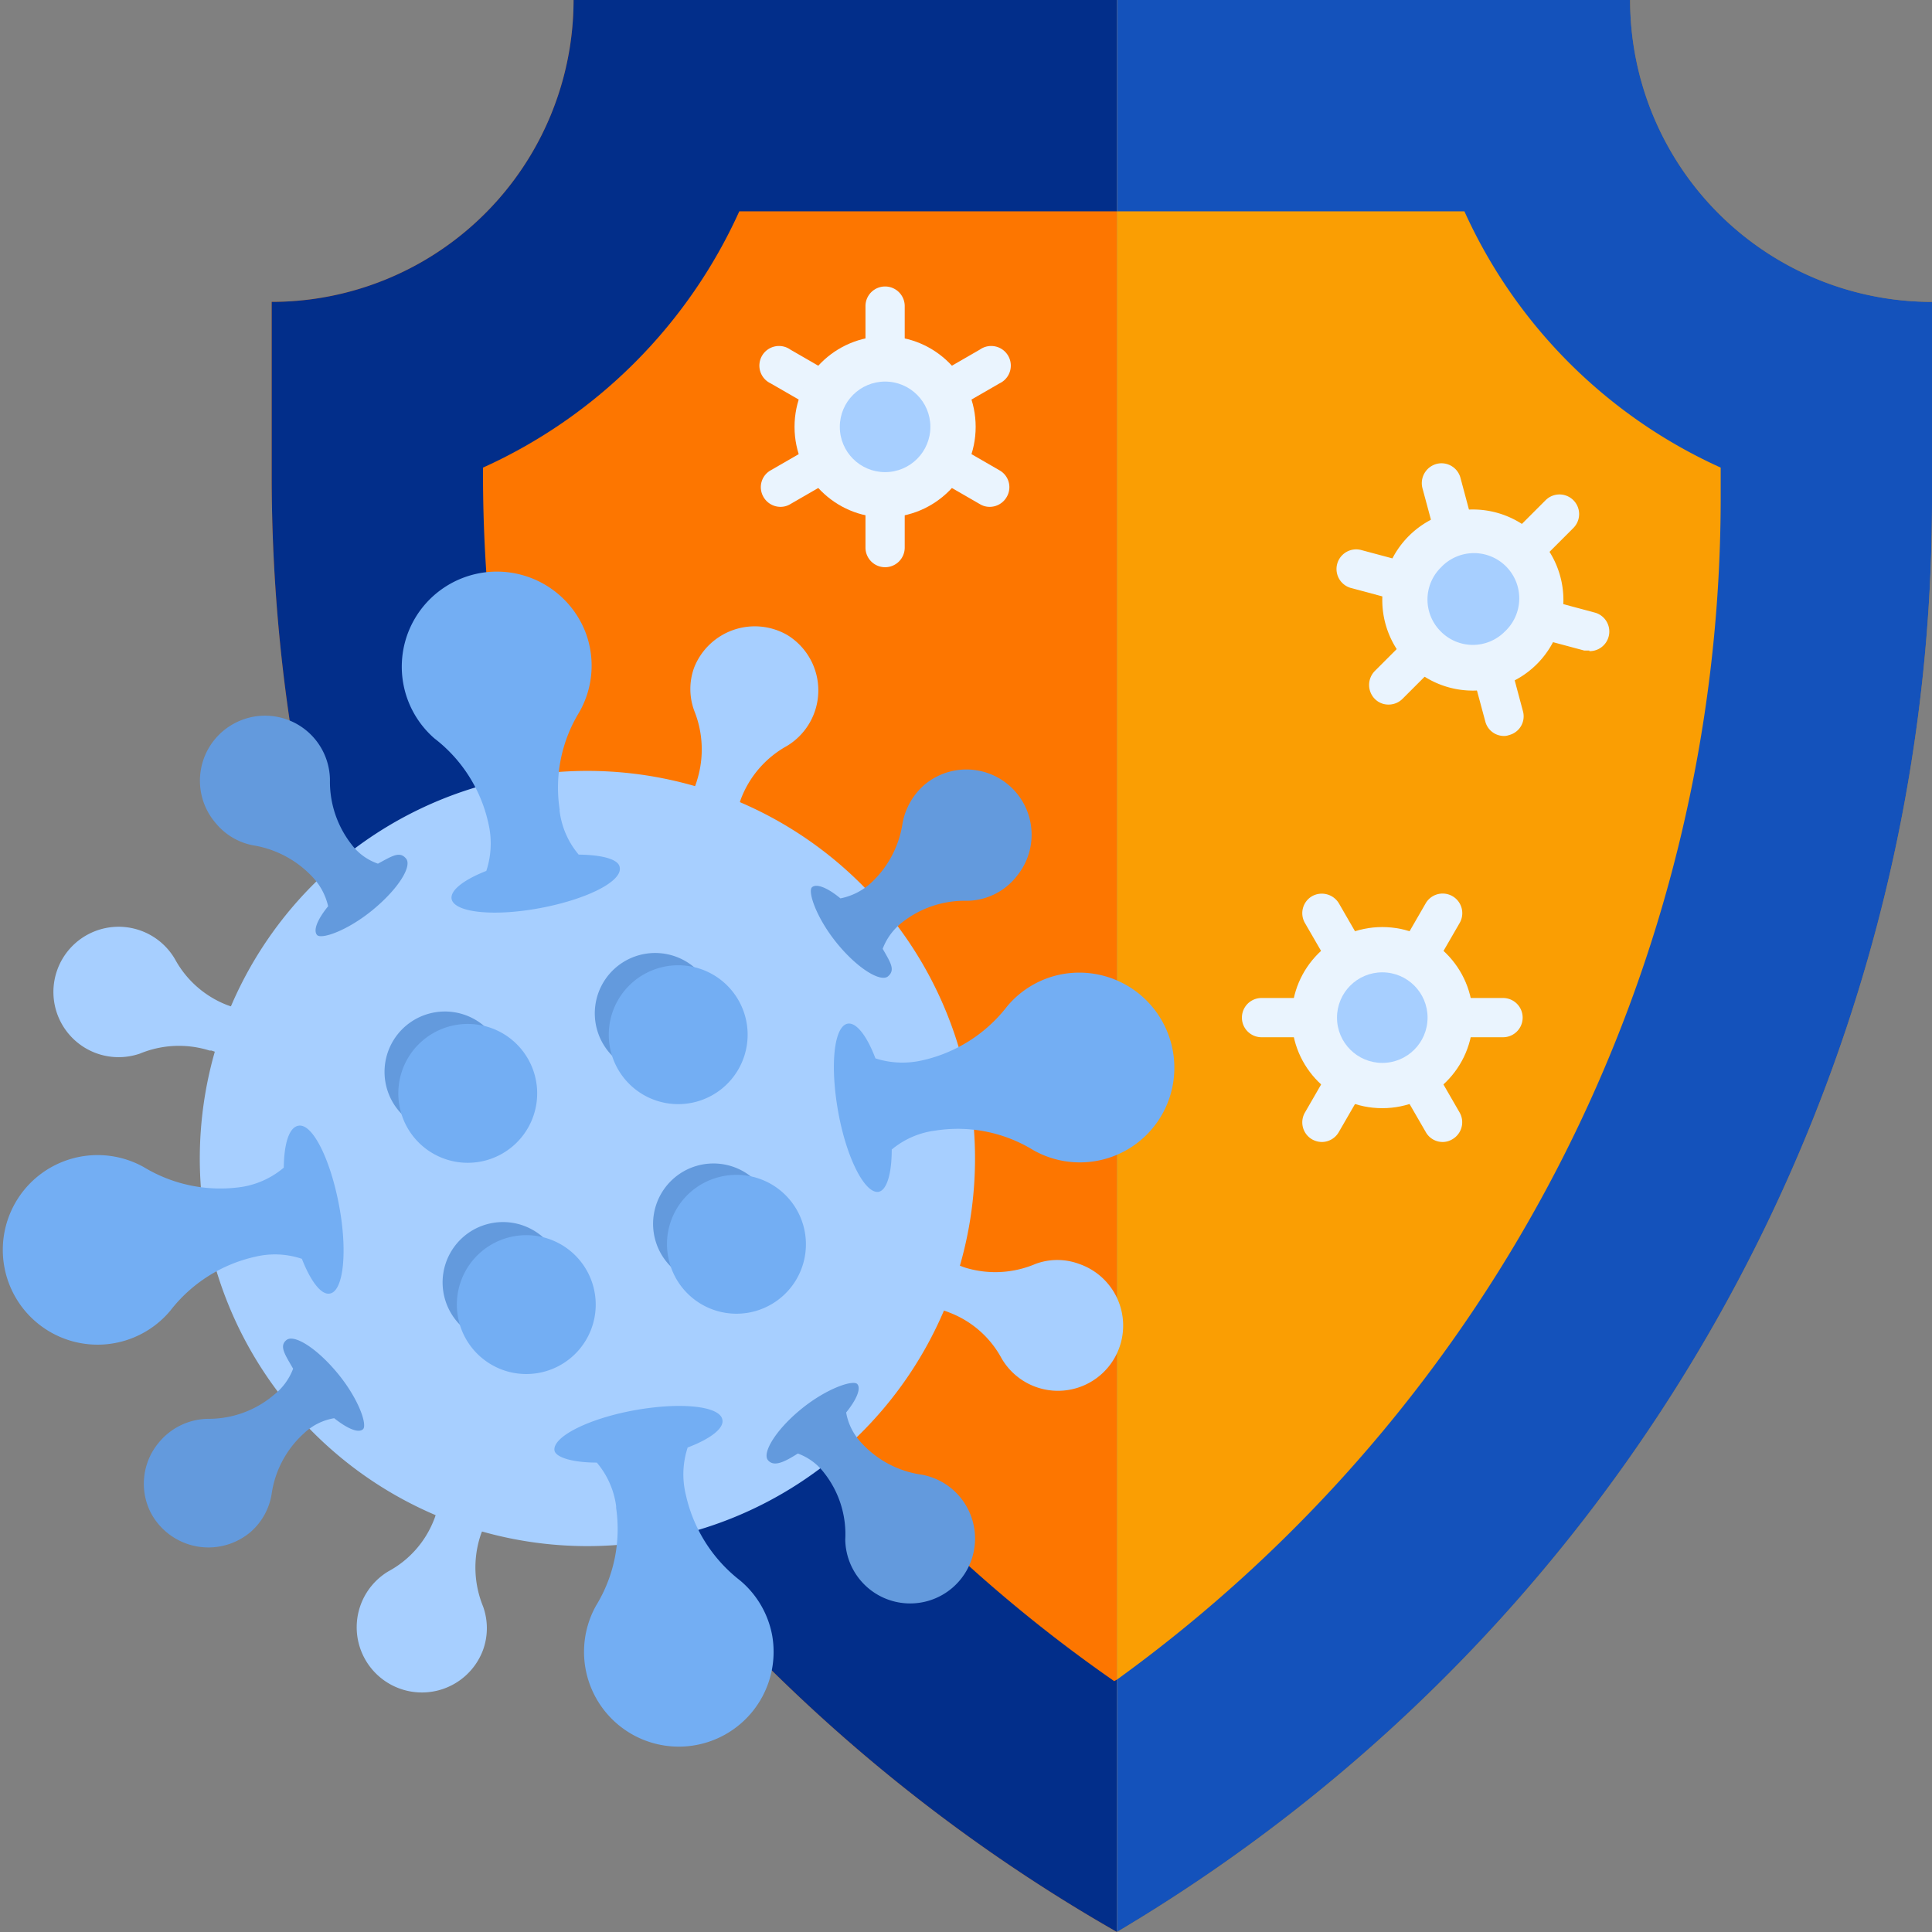
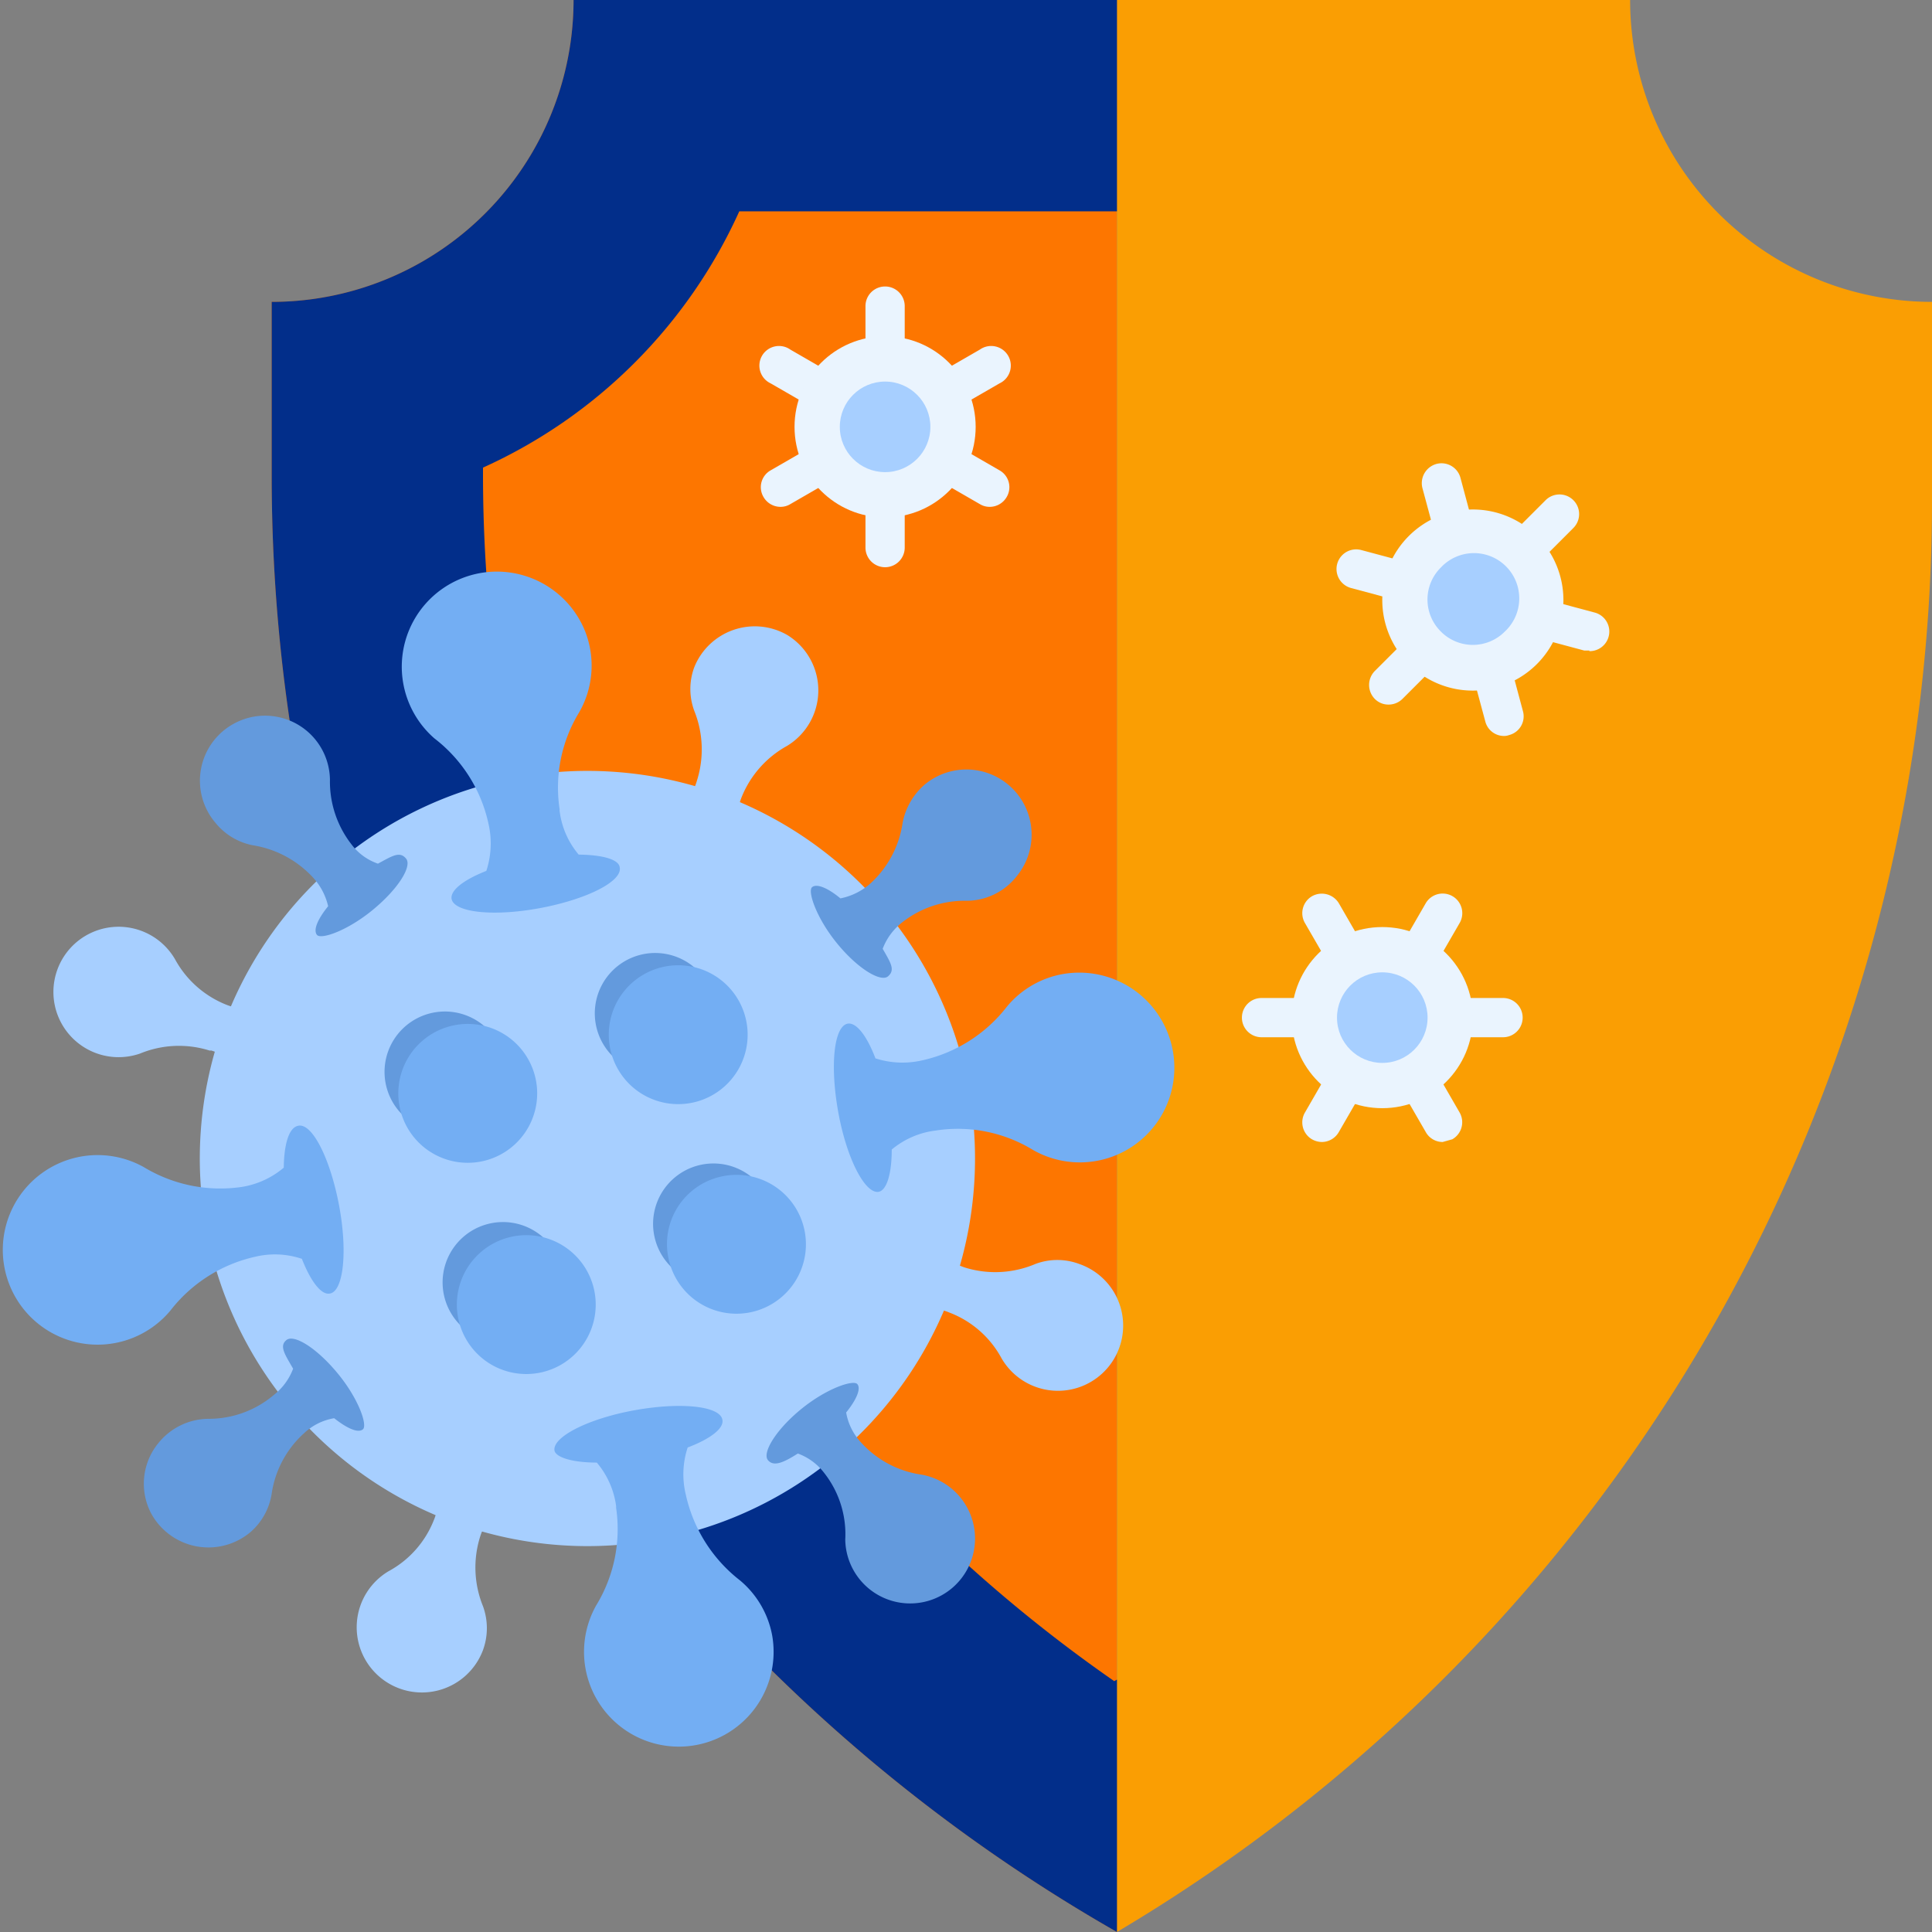
<svg xmlns="http://www.w3.org/2000/svg" viewBox="0 0 64 64">
  <rect x="0" y="0" width="64" height="64" fill="#808080" stroke="none" />
  <defs>
    <style>.cls-1{fill:#fd7600;}.cls-2{fill:#fa9e03;}.cls-3{fill:#022e8a;}.cls-4{fill:#1452bb;}.cls-5{fill:#a7cfff;}.cls-6{fill:#73aef3;}.cls-7{fill:#639add;}.cls-8{fill:#eaf4fe;}</style>
  </defs>
  <g id="Layer_2" data-name="Layer 2">
    <g id="Layer_1-2" data-name="Layer 1">
      <path class="cls-1" d="M19,0A10,10,0,0,1,9,10v5.77A55.56,55.56,0,0,0,37,64h0V0Z" />
      <path class="cls-2" d="M54,0H37V64A55.1,55.1,0,0,0,64,16.59V10A10,10,0,0,1,54,0Z" />
      <path class="cls-3" d="M36.91,55.69A48.7,48.7,0,0,1,16,15.77v-.28A17,17,0,0,0,24.49,7H37V0H19A10,10,0,0,1,9,10v5.77A55.56,55.56,0,0,0,37,64h0V55.64Z" />
-       <path class="cls-4" d="M54,0H37V7H48.51A17,17,0,0,0,57,15.49v1.1A48.34,48.34,0,0,1,37,55.64V64A55.1,55.1,0,0,0,64,16.59V10A10,10,0,0,1,54,0Z" />
      <path class="cls-5" d="M8.56,33.4a2,2,0,0,1-1.07-.12h0a3.34,3.34,0,0,1-1.69-1.5A2.16,2.16,0,1,0,4.64,34.9a3.38,3.38,0,0,1,2.3-.1H7a2,2,0,0,1,.91.58c-.08.53,0,.93.16,1s.83-.63,1.18-1.64.41-1.92.11-2S8.84,32.93,8.56,33.4Z" />
      <path class="cls-5" d="M30.38,43.36a1.93,1.93,0,0,1,1.07.12h0A3.3,3.3,0,0,1,33.18,45a2.16,2.16,0,1,0,2.57-3.13,2.07,2.07,0,0,0-1.45,0A3.4,3.4,0,0,1,32,42h0a2,2,0,0,1-.91-.58c.09-.54,0-.93-.15-1S30.1,41,29.74,42s-.41,1.91-.11,2S30.11,43.83,30.38,43.36Z" />
      <path class="cls-5" d="M14.49,49.29a1.93,1.93,0,0,1-.12,1.07.06.06,0,0,1,0,0,3.3,3.3,0,0,1-1.5,1.69A2.16,2.16,0,1,0,16,54.66a2.12,2.12,0,0,0,0-1.45,3.41,3.41,0,0,1-.1-2.29v0a2,2,0,0,1,.58-.91c.53.09.93,0,1-.15s-.63-.83-1.64-1.19-1.92-.41-2-.11S14,49,14.49,49.29Z" />
      <path class="cls-5" d="M24.45,27.47a2,2,0,0,1,.12-1.07v0a3.38,3.38,0,0,1,1.5-1.69,2.15,2.15,0,0,0,0-3.68A2.16,2.16,0,0,0,23,22.1a2.07,2.07,0,0,0,0,1.45,3.43,3.43,0,0,1,.09,2.3h0a1.9,1.9,0,0,1-.57.91c-.54-.08-.93,0-1,.16s.63.83,1.64,1.18,1.91.41,2,.11S24.92,27.75,24.45,27.47Z" />
      <path class="cls-5" d="M17.13,25.75a12.84,12.84,0,1,1-10.29,15A12.84,12.84,0,0,1,17.13,25.75Z" />
      <path class="cls-6" d="M19.17,28.31a2.76,2.76,0,0,1-.63-1.43.13.13,0,0,1,0-.06,4.78,4.78,0,0,1,.65-3.23,3.11,3.11,0,0,0,.2-2.66,3.15,3.15,0,1,0-5,3.53,4.86,4.86,0,0,1,1.79,2.82v0a2.91,2.91,0,0,1-.07,1.57c-.74.29-1.2.64-1.15.93.09.45,1.4.59,2.94.3s2.71-.88,2.63-1.34C20.51,28.48,20,28.32,19.17,28.31Z" />
      <path class="cls-6" d="M19.77,48.45a2.8,2.8,0,0,1,.64,1.44s0,0,0,.06a4.85,4.85,0,0,1-.66,3.23,3.14,3.14,0,1,0,5.83,1,3.11,3.11,0,0,0-1.07-1.83,4.94,4.94,0,0,1-1.79-2.83v0a2.84,2.84,0,0,1,.06-1.57c.74-.28,1.21-.63,1.15-.92-.08-.46-1.4-.59-2.93-.31s-2.72.89-2.63,1.34C18.43,48.29,19,48.45,19.77,48.45Z" />
      <path class="cls-6" d="M9.4,38.68A2.84,2.84,0,0,1,8,39.32h0a4.89,4.89,0,0,1-3.24-.66,3.14,3.14,0,1,0,.88,4.76,4.91,4.91,0,0,1,2.82-1.79h0A2.8,2.8,0,0,1,10,41.7c.29.74.64,1.21.93,1.15.45-.08.59-1.4.3-2.93s-.88-2.71-1.34-2.63C9.57,37.34,9.41,37.9,9.4,38.68Z" />
      <path class="cls-6" d="M29.54,38.08A2.8,2.8,0,0,1,31,37.45H31a4.78,4.78,0,0,1,3.23.65,3.13,3.13,0,0,0,4.67-2.63,3.15,3.15,0,0,0-3.71-3.2,3.11,3.11,0,0,0-1.83,1.07,4.89,4.89,0,0,1-2.83,1.79h0A2.92,2.92,0,0,1,29,35.06c-.28-.74-.63-1.2-.92-1.15-.46.09-.59,1.4-.31,2.94s.89,2.71,1.34,2.63C29.38,39.42,29.54,38.87,29.54,38.08Z" />
      <path class="cls-7" d="M9.71,45.34a2,2,0,0,1-.64.87l0,0A3.33,3.33,0,0,1,6.89,47a2.15,2.15,0,0,0-1.64.8A2.12,2.12,0,0,0,5,50.12a2.16,2.16,0,0,0,3.3.63A2.11,2.11,0,0,0,9,49.48a3.34,3.34,0,0,1,1.07-2h0a1.91,1.91,0,0,1,1-.5c.43.34.79.5.95.37s-.13-1-.83-1.85-1.45-1.31-1.7-1.11S9.44,44.87,9.71,45.34Z" />
      <path class="cls-7" d="M29.24,31.43a2,2,0,0,1,.64-.87l0,0a3.34,3.34,0,0,1,2.14-.72A2.12,2.12,0,0,0,33.7,29a2.16,2.16,0,0,0-3.08-3,2.22,2.22,0,0,0-.72,1.26,3.38,3.38,0,0,1-1.06,2h0a2.11,2.11,0,0,1-1,.5c-.42-.35-.79-.5-.94-.37s.13,1,.82,1.85,1.46,1.31,1.7,1.1S29.51,31.9,29.24,31.43Z" />
      <path class="cls-7" d="M26.43,48.15a1.93,1.93,0,0,1,.87.64l0,0A3.28,3.28,0,0,1,28,51a2.15,2.15,0,1,0,2.53-2.15,3.33,3.33,0,0,1-2-1.06h0a1.93,1.93,0,0,1-.5-1c.34-.42.5-.79.37-.94s-1,.13-1.85.82-1.31,1.46-1.11,1.7S26,48.42,26.43,48.15Z" />
      <path class="cls-7" d="M12.52,28.61a1.85,1.85,0,0,1-.87-.63l0,0a3.38,3.38,0,0,1-.72-2.15,2.15,2.15,0,0,0-3.16-1.87,2.15,2.15,0,0,0-.63,3.3A2.11,2.11,0,0,0,8.37,28a3.45,3.45,0,0,1,2,1.07h0a2.09,2.09,0,0,1,.5.95c-.35.43-.5.79-.37.95s1-.13,1.85-.83,1.31-1.45,1.1-1.7S13,28.35,12.52,28.61Z" />
      <path class="cls-7" d="M14.17,33.59A2,2,0,1,1,12.8,36,2,2,0,0,1,14.17,33.59Z" />
      <path class="cls-7" d="M16.11,40.56A2,2,0,1,1,14.73,43,2,2,0,0,1,16.11,40.56Z" />
      <path class="cls-7" d="M21.14,31.65a2,2,0,1,1-1.37,2.43A2,2,0,0,1,21.14,31.65Z" />
      <path class="cls-7" d="M23.08,38.62a2,2,0,1,1-1.38,2.43A2,2,0,0,1,23.08,38.62Z" />
      <path class="cls-6" d="M14.89,34a2.3,2.3,0,1,1-1.61,2.84A2.3,2.3,0,0,1,14.89,34Z" />
      <path class="cls-6" d="M16.82,41a2.3,2.3,0,1,1-1.6,2.84A2.3,2.3,0,0,1,16.82,41Z" />
      <path class="cls-6" d="M21.85,32.06a2.3,2.3,0,1,1-1.6,2.83A2.3,2.3,0,0,1,21.85,32.06Z" />
      <path class="cls-6" d="M23.79,39a2.3,2.3,0,1,1-1.61,2.83A2.29,2.29,0,0,1,23.79,39Z" />
      <path class="cls-8" d="M29.32,18.79a.65.65,0,0,1-.65-.65v-8a.65.65,0,1,1,1.3,0v8A.65.65,0,0,1,29.32,18.79Z" />
      <path class="cls-8" d="M32.78,16.79a.62.62,0,0,1-.32-.09l-6.93-4a.65.65,0,1,1,.65-1.12l6.93,4a.64.64,0,0,1,.24.88A.65.65,0,0,1,32.78,16.79Z" />
      <path class="cls-8" d="M25.86,16.79a.65.65,0,0,1-.57-.33.64.64,0,0,1,.24-.88l6.93-4a.65.65,0,1,1,.65,1.12l-6.93,4A.62.62,0,0,1,25.86,16.79Z" />
      <circle class="cls-8" cx="29.32" cy="14.14" r="3" />
      <circle class="cls-5" cx="29.32" cy="14.14" r="1.5" />
      <path class="cls-8" d="M46,23.34a.63.63,0,0,1-.46-.19.66.66,0,0,1,0-.92l5.66-5.66a.65.65,0,0,1,.92.92l-5.66,5.66A.65.65,0,0,1,46,23.34Z" />
      <path class="cls-8" d="M49.82,24.38a.64.64,0,0,1-.62-.49l-2.08-7.72a.66.66,0,0,1,.46-.8.65.65,0,0,1,.8.46l2.07,7.73a.64.64,0,0,1-.46.79A.47.47,0,0,1,49.82,24.38Z" />
      <path class="cls-8" d="M52.65,21.55l-.17,0-7.72-2.07a.65.65,0,0,1,.33-1.26l7.73,2.07a.65.65,0,0,1-.17,1.28Z" />
      <path class="cls-8" d="M46.67,22a3,3,0,1,1,4.24,0A3,3,0,0,1,46.67,22Z" />
      <path class="cls-5" d="M47.73,20.92a1.49,1.49,0,0,1,0-2.12,1.5,1.5,0,1,1,2.12,2.12A1.49,1.49,0,0,1,47.73,20.92Z" />
      <path class="cls-8" d="M49.79,34.36h-8a.65.65,0,0,1,0-1.3h8a.65.65,0,0,1,0,1.3Z" />
      <path class="cls-8" d="M43.79,37.83a.68.68,0,0,1-.33-.09.65.65,0,0,1-.23-.89l4-6.93a.65.65,0,0,1,1.12.66l-4,6.92A.65.65,0,0,1,43.79,37.83Z" />
-       <path class="cls-8" d="M47.79,37.83a.64.64,0,0,1-.56-.33l-4-6.92a.65.65,0,0,1,.23-.89.66.66,0,0,1,.89.23l4,6.93a.65.65,0,0,1-.24.89A.62.62,0,0,1,47.79,37.83Z" />
+       <path class="cls-8" d="M47.79,37.83a.64.64,0,0,1-.56-.33l-4-6.92a.65.65,0,0,1,.23-.89.66.66,0,0,1,.89.23l4,6.93a.65.65,0,0,1-.24.89Z" />
      <circle class="cls-8" cx="45.79" cy="33.71" r="3" />
      <circle class="cls-5" cx="45.79" cy="33.71" r="1.5" />
    </g>
  </g>
</svg>